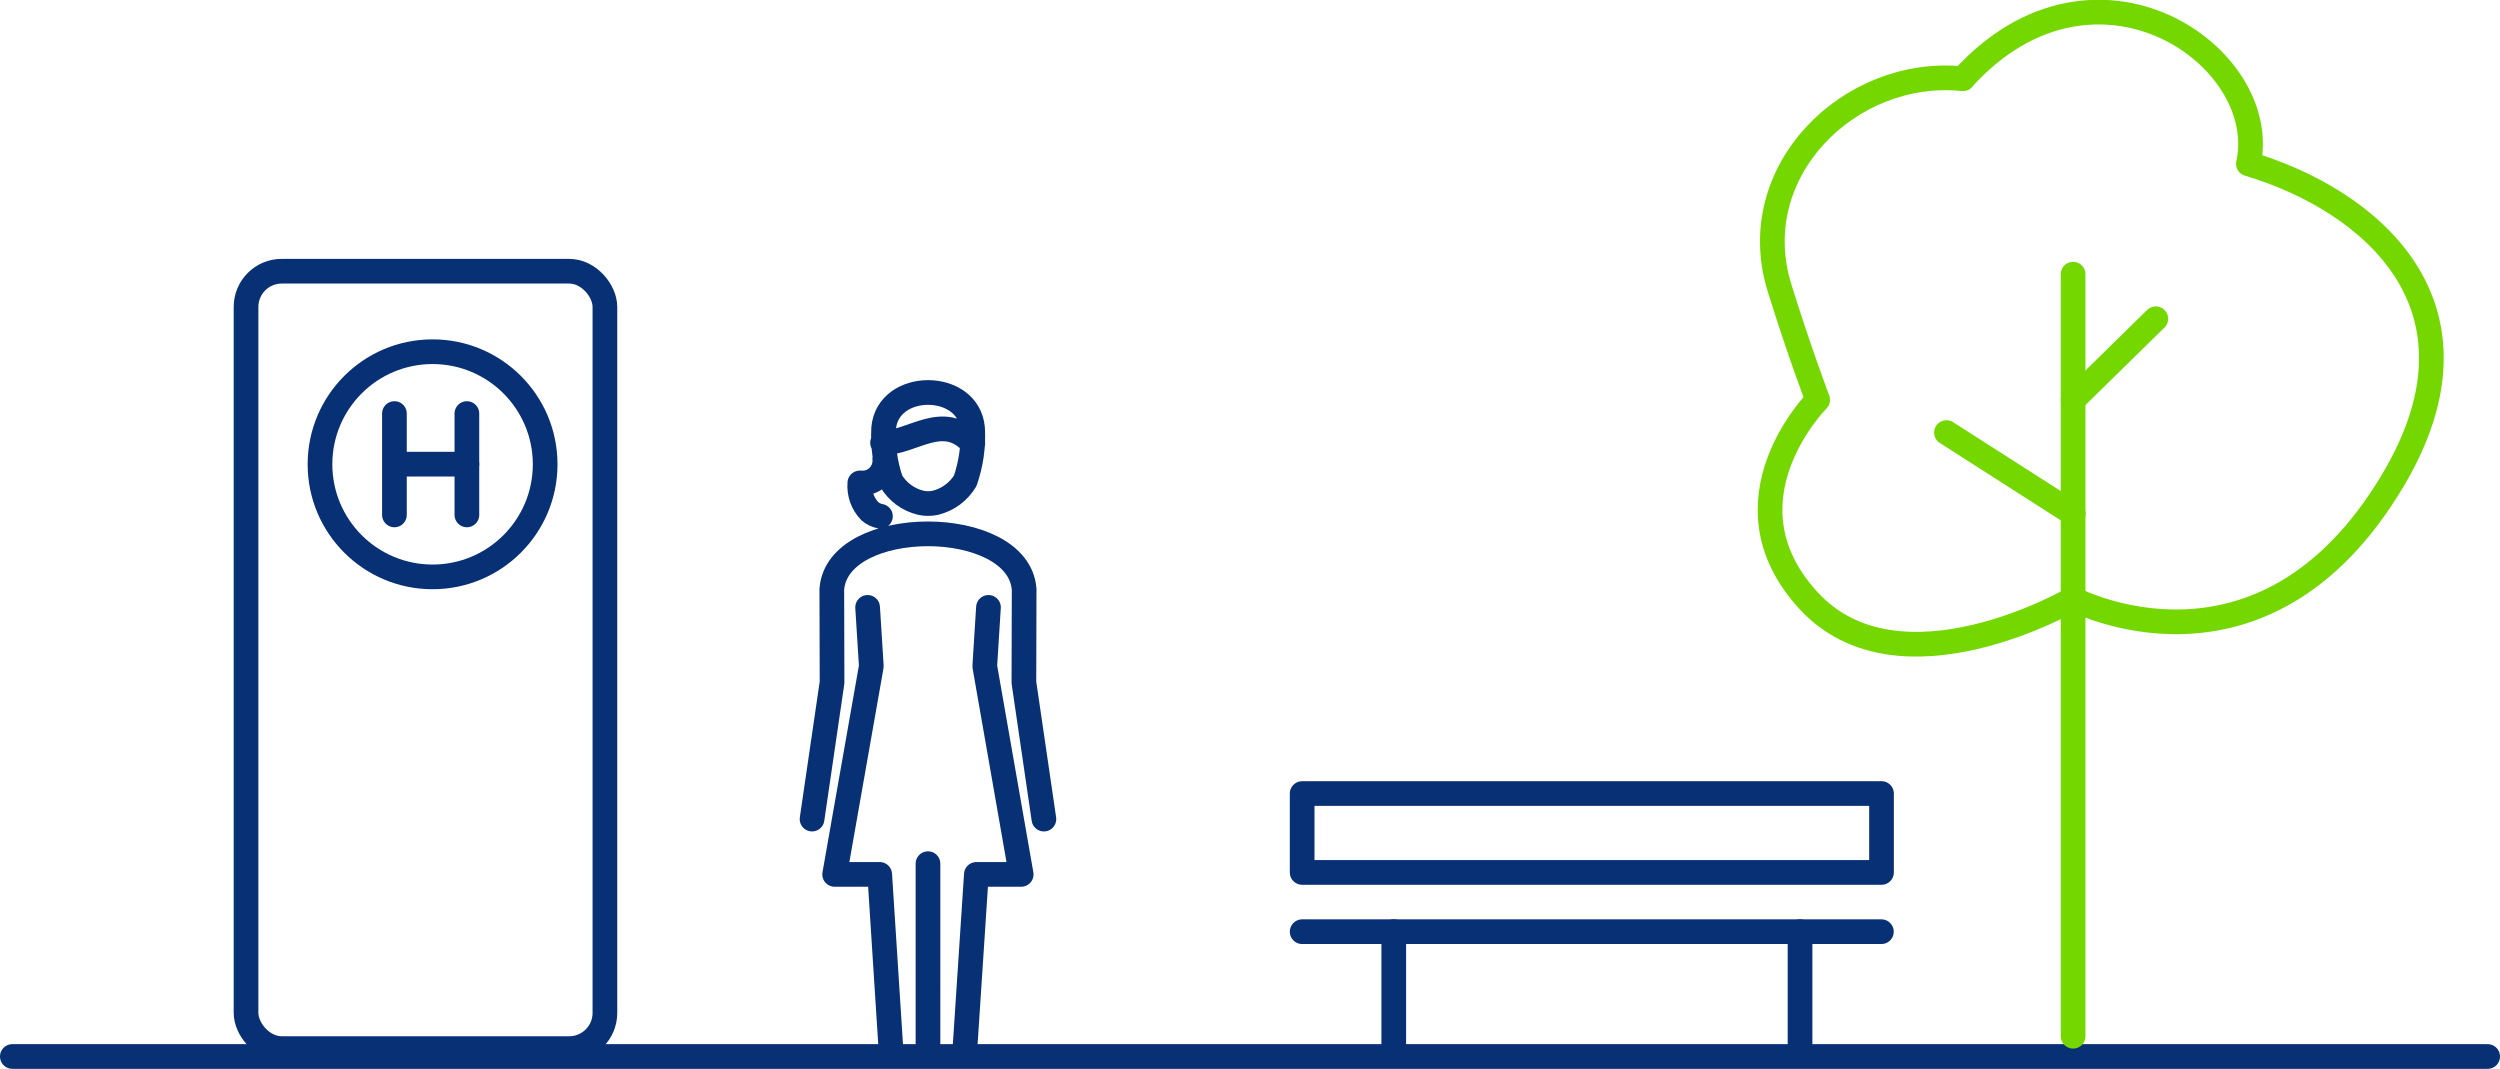
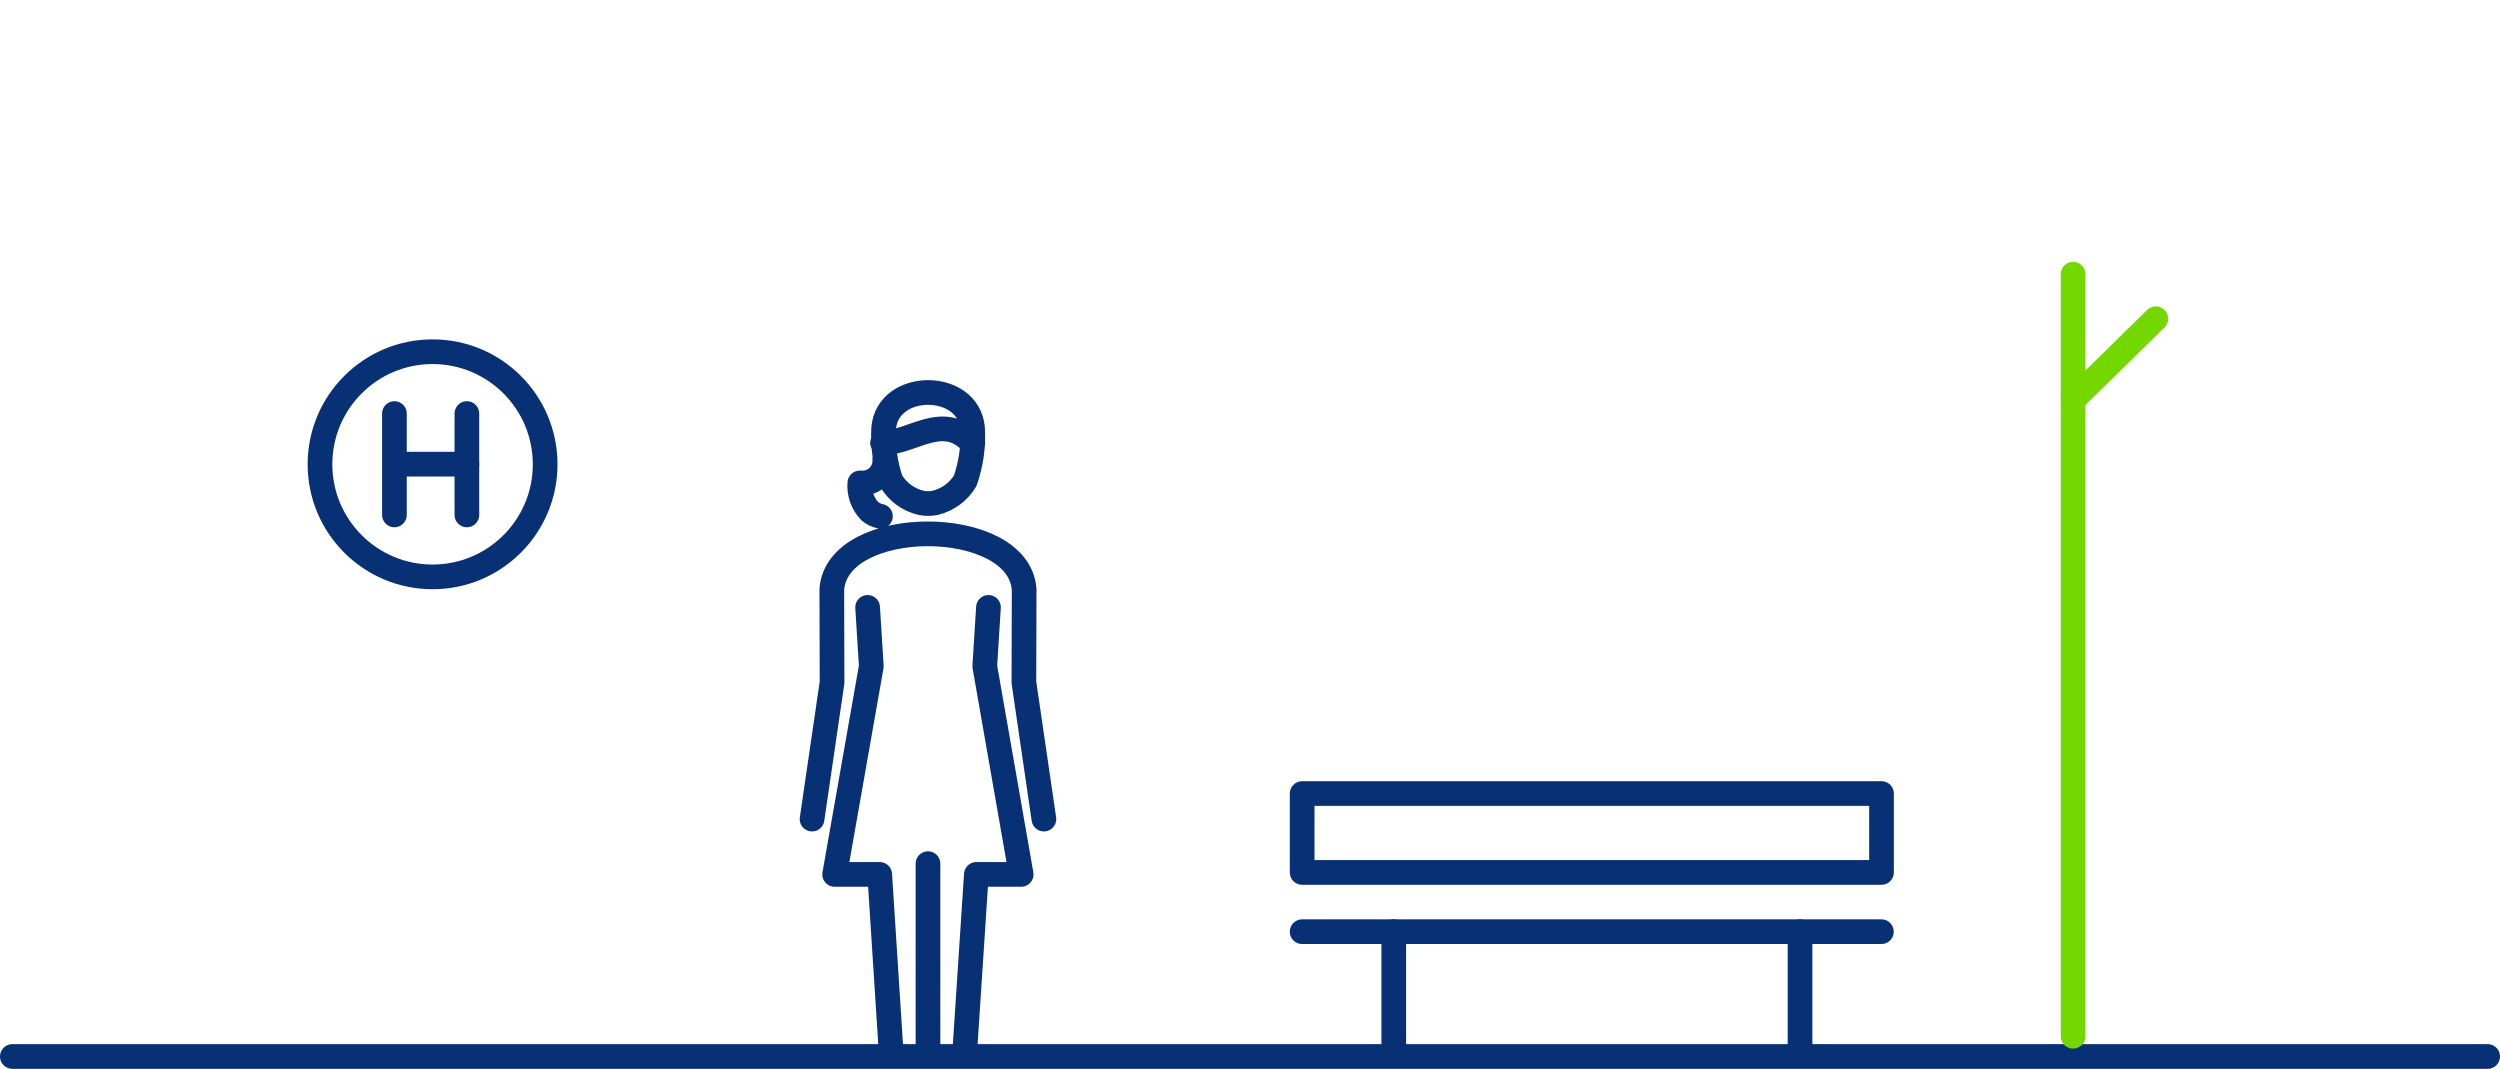
<svg xmlns="http://www.w3.org/2000/svg" id="Ebene_2" viewBox="0 0 202.51 86.58">
  <defs>
    <style>.cls-1,.cls-2{stroke:#083074;}.cls-1,.cls-2,.cls-3{fill:none;stroke-linecap:round;stroke-width:2px;}.cls-1,.cls-3{stroke-linejoin:round;}.cls-3{stroke:#74d800;}</style>
  </defs>
  <g id="Ebene_1-2">
    <g id="Gruppe_615">
      <g id="Ebene_2_Kopie">
        <g id="Gruppe_397">
          <path id="Pfad_164" class="cls-1" d="M75.17,69.96v15.32M80.07,49.2l-.3,4.77,2.95,16.86h-3.63l-.94,14.32M78.78,34.68c-.34-3.85-6.86-3.85-7.2,0-.08,1.44.12,2.89.59,4.26.53.9,1.41,1.55,2.43,1.79.38.08.77.08,1.16,0,1.02-.25,1.89-.89,2.43-1.79.47-1.37.68-2.81.59-4.26h0ZM84.56,66.35l-1.62-11.07.02-7.54c-.45-5.99-15.14-6-15.58,0l.02,7.54-1.62,11.07M70.28,49.2l.3,4.77-2.97,16.86h3.65l.92,14.34M71.67,37.17c.08,1-.66,1.87-1.65,1.95-.12,0-.25,0-.37,0-.07.84.22,1.68.81,2.29.24.21.54.35.86.41M71.49,35.87c2.44.02,4.9-2.59,7.31.06" />
-           <rect id="Rechteck_59" class="cls-1" x="19.93" y="21.97" width="29.07" height="62.97" rx="2.89" ry="2.89" />
          <path id="Pfad_892" class="cls-2" d="M1,85.58h200.51" />
          <g id="Gruppe_396">
            <line id="Linie_291" class="cls-1" x1="31.95" y1="33.5" x2="31.95" y2="41.71" />
            <line id="Linie_292" class="cls-1" x1="37.82" y1="33.5" x2="37.82" y2="41.71" />
            <line id="Linie_293" class="cls-1" x1="37.82" y1="37.6" x2="32.55" y2="37.6" />
          </g>
          <circle id="Ellipse_12" class="cls-1" cx="35.04" cy="37.61" r="9.12" />
        </g>
      </g>
      <g id="Ebene_2_Kopie-2">
        <g id="Gruppe_403">
          <g id="Gruppe_401">
            <rect id="Rechteck_61" class="cls-1" x="105.48" y="64.28" width="46.93" height="6.39" />
            <line id="Linie_309" class="cls-1" x1="112.9" y1="85.01" x2="112.9" y2="75.47" />
            <line id="Linie_310" class="cls-1" x1="145.81" y1="75.47" x2="145.81" y2="85.01" />
            <line id="Linie_311" class="cls-1" x1="105.48" y1="75.47" x2="152.4" y2="75.47" />
          </g>
          <g id="Gruppe_402">
            <line id="Linie_312" class="cls-3" x1="167.93" y1="22.21" x2="167.93" y2="83.94" />
-             <path id="Pfad_171" class="cls-3" d="M159.01,6.38c-9.17-.95-17.79,7.52-14.86,16.94,1.64,5.27,3.09,9.07,3.09,9.07,0,0-8.15,8.17-.76,16.24s21.45-.12,21.45-.12c0,0,15.33,8.13,25.89-9.58,8.48-14.22-1.9-22.74-11.69-25.66,1.92-8.74-12.45-18.67-23.12-6.91h0v.02Z" />
            <line id="Linie_313" class="cls-3" x1="167.93" y1="32.39" x2="174.63" y2="25.82" />
-             <line id="Linie_314" class="cls-3" x1="167.94" y1="41.61" x2="157.67" y2="35.04" />
          </g>
        </g>
      </g>
    </g>
  </g>
</svg>